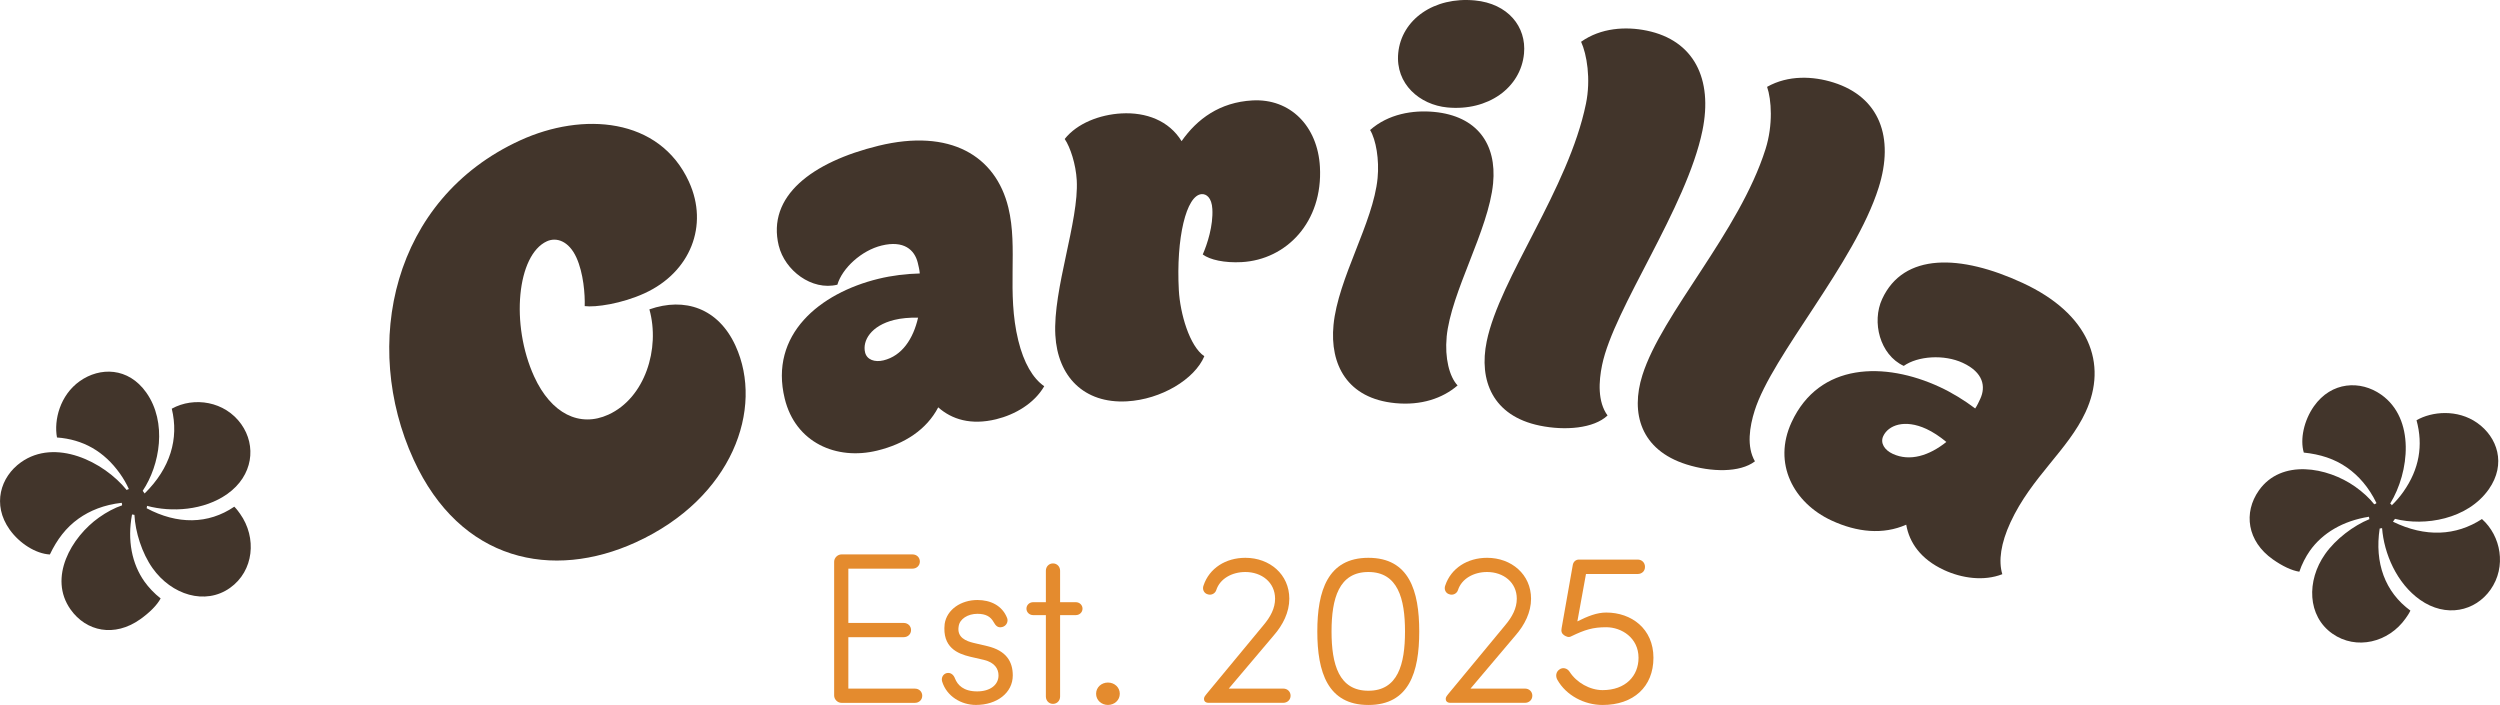
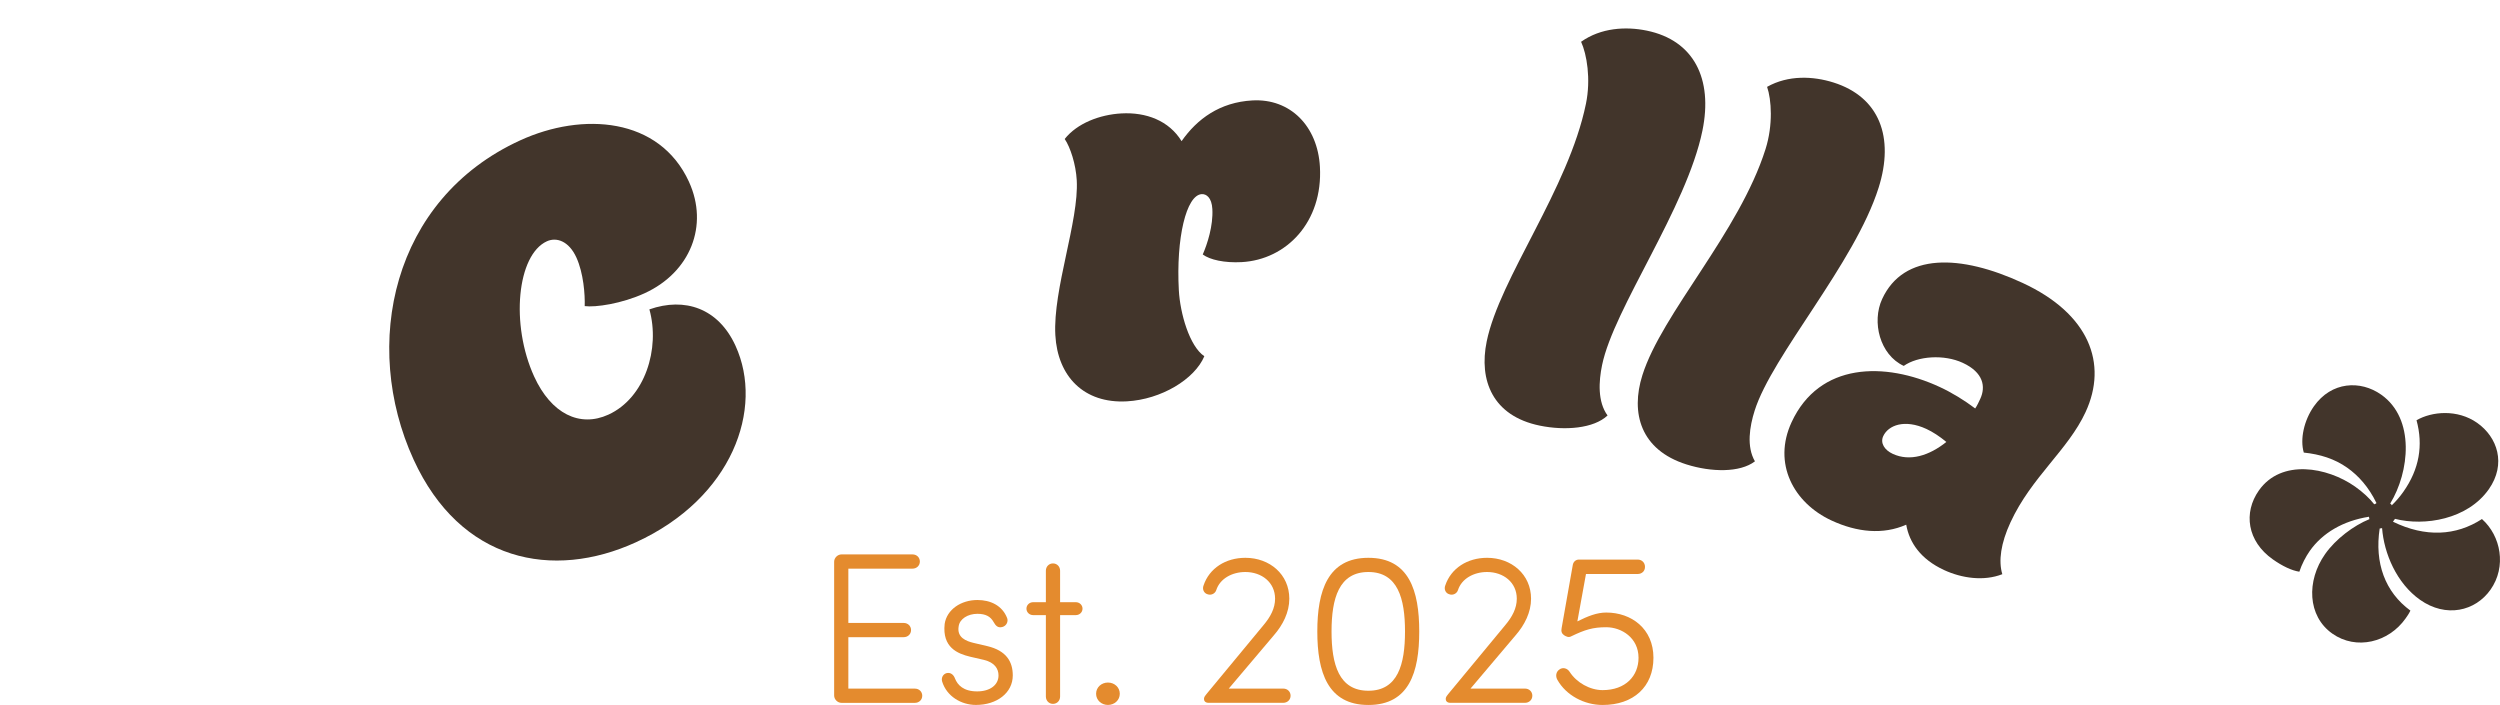
<svg xmlns="http://www.w3.org/2000/svg" id="Layer_1" version="1.1" viewBox="0 0 765.99 216">
  <defs>
    <style>.st0 {
        fill: #42352b;
      }

      .st1 {
        fill: #e48b2e;
      }</style>
  </defs>
  <g>
-     <path class="st0" d="M43.7,150.34l.61.86c7.88-7.75,10.55-16.77,8.32-25.98,6.82-3.77,16.29-2.28,21.29,4.75,4.69,6.6,3.64,15.76-4.26,21.37-7.18,5.09-17.12,5.68-24.6,3.65l-.12.74c9.38,5,18.85,4.96,26.85-.49.75.76,1.37,1.62,1.77,2.19,5.2,7.32,4.23,17.51-3.09,22.7-7.61,5.4-17.91,2.14-23.72-6.04-3.26-4.59-5.31-11.13-5.56-16.34l-.74-.12c-1.48,7.95-.04,15.14,3.83,20.59,1.22,1.72,3.04,3.67,4.94,5.13-1.11,2.08-3.39,4.35-6.26,6.39-7.89,5.6-16.54,3.76-21.33-2.99-6.93-9.76.23-22.18,8.7-28.19,2.3-1.63,4.8-2.97,7.07-3.72.04-.25-.02-.63-.12-.78-5.4.6-9.75,2.39-13.19,4.83-3.87,2.75-6.65,6.45-8.81,11-4.25-.22-9.28-3.34-12.34-7.65-5.4-7.61-2.82-16.13,3.5-20.61,10.48-7.44,25.29-.25,32.39,8.52.29-.2.43-.31.68-.26-.73-1.64-1.71-3.32-2.73-4.75-4.89-6.89-11.35-10.51-19.32-11.1-.99-5.34.94-12.97,6.97-17.25,6.17-4.38,14.87-4.3,20.37,3.46,6.52,9.19,4.17,22.29-1.07,30.12Z" />
    <path class="st0" d="M211.12,55.76c6.07,13.29.45,27.66-13.64,34.1-7.04,3.22-15.04,4.36-18.33,3.93.12-3.54-.36-10.09-2.55-14.9-2.34-5.12-6.16-6.28-9.04-4.96-9.12,4.17-11.21,25.44-3.89,41.45,5.2,11.37,13.94,15.69,22.75,11.66,11.21-5.12,15.91-20.24,12.55-32.25,10.84-3.8,21.12-.37,26.39,11.16,8.78,19.21-.92,46.67-30.54,60.21-25.45,11.64-53.77,6-68.11-25.38-16.03-35.06-6.67-79.79,32.71-97.79,19.05-8.71,42.62-7.1,51.7,12.75Z" />
-     <path class="st0" d="M238.61,75.31c-3.71-15.22,10.22-25.68,30.57-30.65,21.89-5.34,35.89,3.02,39.77,18.93,3.04,12.48-.58,25.87,3.05,40.74,1.67,6.84,4.46,11.6,7.95,14.01-3.06,5.28-8.93,8.7-14.74,10.12-7.7,1.88-13.58.05-17.74-3.65-3.58,6.85-10.31,11.21-18.69,13.25-12.48,3.05-25.05-2.41-28.34-15.92-4.8-19.67,10.77-32.34,28.73-36.72,4.1-1,8.5-1.53,12.65-1.63-.08-1.07-.37-2.26-.62-3.29-.96-3.93-4.23-6.94-11.07-5.27-6.16,1.5-12.08,6.93-13.56,12-7.87,1.92-16.11-4.4-17.95-11.93ZM281.3,97.33c-2.73-.06-5.21.18-7.26.68-7.18,1.75-9.86,6.39-8.98,9.98.54,2.22,2.93,3.09,5.66,2.42,5.64-1.38,9.09-6.56,10.58-13.09Z" />
    <path class="st0" d="M362.04,43.24c4.74-6.78,11.69-11.92,21.7-12.47,11.6-.64,20,7.89,20.68,20.37.93,16.87-10.25,28.41-23.96,29.17-5.27.29-9.73-.7-11.94-2.34,1.41-3.25,3.22-8.81,2.94-13.91-.19-3.52-1.84-4.66-3.25-4.58-4.74.26-7.9,13.48-7.02,29.47.39,7.03,3.23,17.1,7.81,20.2-2.96,7.04-13.2,13.24-23.74,13.82-13.18.72-21.22-7.65-21.91-20.3-.77-14.06,7.25-34.95,6.56-47.43-.27-4.92-1.97-10.12-3.69-12.66,3.79-4.79,10.7-7.46,17.37-7.83,7.56-.42,14.58,2.2,18.45,8.51Z" />
-     <path class="st0" d="M443.25,103.28c-.6,6.31.79,12.1,3.35,14.82-4.63,3.98-11.2,6.18-19.09,5.42-14.72-1.41-20.09-11.83-18.93-23.92,1.37-14.37,12.2-31.37,13.51-45.04.54-5.61-.47-11.72-2.3-14.72,5.6-4.95,13.15-6.17,19.63-5.55,13.14,1.26,19.22,9.8,18.06,21.89-1.38,14.37-12.91,33.25-14.24,47.09ZM451.89.13c10.16.97,15.85,8.06,15.06,16.3-1.01,10.51-11.07,17.68-23.51,16.49-8.41-.81-15.93-7.18-15.03-16.65.99-10.34,11.03-17.33,23.47-16.14Z" />
    <path class="st0" d="M492.54,127.31c-4.23,3.98-13,4.7-20.76,3.1-14.48-2.97-18.71-13.91-16.26-25.8,4-19.48,25.03-46.61,30.41-72.82,1.56-7.59.25-15.22-1.49-18.99,6.1-4.32,13.73-4.73,20.11-3.42,14.48,2.98,20.32,14.78,17.07,30.64-4.89,23.79-27.17,54.44-30.75,71.85-1.03,5-1.4,11.21,1.68,15.44Z" />
    <path class="st0" d="M537.71,141.35c-4.62,3.53-13.42,3.33-20.97.95-14.1-4.45-17.18-15.76-13.52-27.34,5.98-18.97,29.69-43.79,37.74-69.3,2.33-7.39,1.82-15.12.47-19.05,6.51-3.67,14.14-3.29,20.35-1.33,14.1,4.45,18.7,16.79,13.82,32.23-7.31,23.16-32.63,51.35-37.98,68.3-1.54,4.87-2.55,11.01.08,15.53Z" />
    <path class="st0" d="M576.69,91.6c6.58-14.22,24-13.72,43.01-4.92,20.45,9.46,26.19,24.73,19.31,39.58-5.39,11.66-16.57,19.87-23,33.77-2.96,6.39-3.74,11.85-2.51,15.9-5.68,2.22-12.41,1.24-17.84-1.27-7.19-3.33-10.65-8.42-11.6-13.9-7.07,3.13-15.05,2.35-22.88-1.28-11.66-5.4-18.09-17.49-12.25-30.11,8.5-18.37,28.58-18.58,45.35-10.82,3.83,1.77,7.6,4.1,10.91,6.6.6-.88,1.12-2,1.56-2.96,1.7-3.67,1.02-8.06-5.37-11.02-5.75-2.66-13.77-2.1-18.08.94-7.35-3.4-9.86-13.49-6.61-20.51ZM596.36,135.42c-2.1-1.75-4.19-3.1-6.11-3.99-6.71-3.1-11.69-1.14-13.24,2.21-.96,2.08.36,4.24,2.92,5.42,5.27,2.44,11.2.53,16.43-3.65Z" />
    <path class="st0" d="M733.8,158.99l-.61.86c9.94,4.84,19.33,4.35,27.27-.82,5.83,5.18,7.59,14.6,2.62,21.65-4.66,6.62-13.65,8.69-21.57,3.11-7.2-5.07-11.07-14.25-11.65-21.98l-.74.13c-1.59,10.51,1.61,19.43,9.42,25.15-.46.96-1.07,1.83-1.48,2.4-5.17,7.34-15.1,9.82-22.44,4.65-7.63-5.37-7.99-16.17-2.21-24.38,3.24-4.61,8.72-8.72,13.56-10.69l-.13-.74c-7.99,1.26-14.29,5.01-18.14,10.48-1.21,1.73-2.45,4.09-3.19,6.36-2.34-.35-5.23-1.74-8.11-3.77-7.92-5.57-9.06-14.34-4.3-21.11,6.89-9.79,20.99-7.18,29.48-1.2,2.3,1.62,4.4,3.53,5.87,5.42.25-.04.59-.23.69-.37-2.37-4.89-5.5-8.39-8.96-10.83-3.89-2.74-8.3-4.12-13.31-4.64-1.21-4.08.06-9.86,3.1-14.18,5.37-7.63,14.27-8.04,20.6-3.58,10.51,7.4,8.67,23.76,2.77,33.38.29.2.43.3.47.55,1.3-1.24,2.56-2.72,3.57-4.16,4.87-6.91,6.13-14.2,4.03-21.92,4.71-2.71,12.54-3.44,18.59.81,6.19,4.36,9.01,12.58,3.54,20.36-6.49,9.21-19.63,11.37-28.75,9.04Z" />
  </g>
  <g>
    <path class="st1" d="M259.93,195.21v15.78h20.4c1.25,0,2.24.92,2.24,2.18s-.99,2.18-2.24,2.18h-22.51c-1.19,0-2.24-1.06-2.24-2.24v-41c0-1.19,1.06-2.24,2.24-2.24h21.78c1.26,0,2.24.92,2.24,2.18s-.99,2.18-2.24,2.18h-19.67v16.64h16.97c1.25,0,2.24.92,2.24,2.18s-.99,2.18-2.24,2.18h-16.97Z" />
    <path class="st1" d="M290.09,206.23c1.19-.26,2.11.53,2.51,1.65.79,1.98,2.57,3.96,6.8,3.96,3.96,0,6.54-1.98,6.54-4.89,0-2.05-1.19-3.96-4.42-4.75l-4.29-.99c-3.83-.92-8.58-2.84-7.79-10.04.66-4.42,5.02-7.33,10.04-7.33,3.96,0,7.59,1.65,9.11,5.55.4,1.12-.26,2.38-1.45,2.71-1.45.4-2.11-.46-2.71-1.52-.92-1.65-2.38-2.51-4.95-2.51-2.97,0-5.41,1.58-5.74,3.76-.66,3.56,2.38,4.62,4.55,5.15l4.23.99c5.81,1.39,7.79,4.75,7.79,8.98,0,5.35-4.88,9.04-11.29,9.04-4.49,0-8.98-2.64-10.36-7.2-.33-1.19.33-2.31,1.45-2.57Z" />
    <path class="st1" d="M329.63,184.51c1.12,0,2.05.86,2.05,1.98s-.93,1.98-2.05,1.98h-4.82v24.95c0,1.26-.92,2.24-2.18,2.24s-2.18-.99-2.18-2.24v-24.95h-3.9c-1.12,0-2.05-.86-2.05-1.98s.92-1.98,2.05-1.98h3.9v-9.64c0-1.25.92-2.24,2.18-2.24s2.18.99,2.18,2.24v9.64h4.82Z" />
    <path class="st1" d="M339.47,209.13c1.98,0,3.63,1.45,3.63,3.43s-1.65,3.43-3.63,3.43-3.63-1.45-3.63-3.43,1.65-3.43,3.63-3.43Z" />
    <path class="st1" d="M369.96,182.07c-1.12-.33-1.65-1.58-1.19-2.71,1.78-5.28,6.8-8.45,12.81-8.45,7.46,0,13.46,5.08,13.46,12.54,0,4.16-1.98,8.05-4.75,11.22l-13.8,16.31h16.7c1.26,0,2.24.92,2.24,2.18s-.99,2.18-2.24,2.18h-22.91c-.93,0-1.39-.53-1.39-1.19,0-.59.46-1.12.79-1.52l17.43-21.06c2.18-2.58,3.57-5.22,3.57-8.12,0-5.02-4.1-8.19-9.11-8.19-4.09,0-7.79,2.05-8.91,5.54-.33,1.06-1.58,1.72-2.71,1.26Z" />
    <path class="st1" d="M419.27,170.91c12.48,0,15.58,10.1,15.58,22.58s-3.1,22.51-15.58,22.51-15.65-10.1-15.65-22.51,3.17-22.58,15.65-22.58ZM419.27,211.64c9.05,0,11.22-8.12,11.22-18.16s-2.18-18.22-11.22-18.22-11.29,8.12-11.29,18.22,2.24,18.16,11.29,18.16Z" />
    <path class="st1" d="M444.02,182.07c-1.12-.33-1.65-1.58-1.19-2.71,1.78-5.28,6.8-8.45,12.81-8.45,7.46,0,13.47,5.08,13.47,12.54,0,4.16-1.98,8.05-4.75,11.22l-13.8,16.31h16.7c1.25,0,2.24.92,2.24,2.18s-.99,2.18-2.24,2.18h-22.91c-.93,0-1.39-.53-1.39-1.19,0-.59.46-1.12.79-1.52l17.43-21.06c2.18-2.58,3.56-5.22,3.56-8.12,0-5.02-4.09-8.19-9.11-8.19-4.09,0-7.79,2.05-8.91,5.54-.33,1.06-1.58,1.72-2.71,1.26Z" />
    <path class="st1" d="M491.02,211.45c7.06,0,11.02-4.36,11.02-9.9,0-6.14-5.22-9.37-9.9-9.37-4.03,0-6.47.73-10.69,2.77-.79.46-1.52.13-2.24-.33-.73-.53-.93-1.19-.73-2.18l3.43-19.41c.2-.99.99-1.58,1.85-1.58h18.02c1.26,0,2.24.92,2.24,2.24s-.99,2.18-2.24,2.18h-15.84l-2.64,14.52c3.17-1.58,5.94-2.71,8.85-2.71,7.72,0,14.46,4.95,14.46,13.86s-6.14,14.46-15.58,14.46c-5.55,0-11.16-2.9-13.86-7.72-.6-1.06-.46-2.44.66-3.17.99-.73,2.38-.4,3.1.73,2.11,3.3,6.21,5.61,10.1,5.61Z" />
  </g>
</svg>